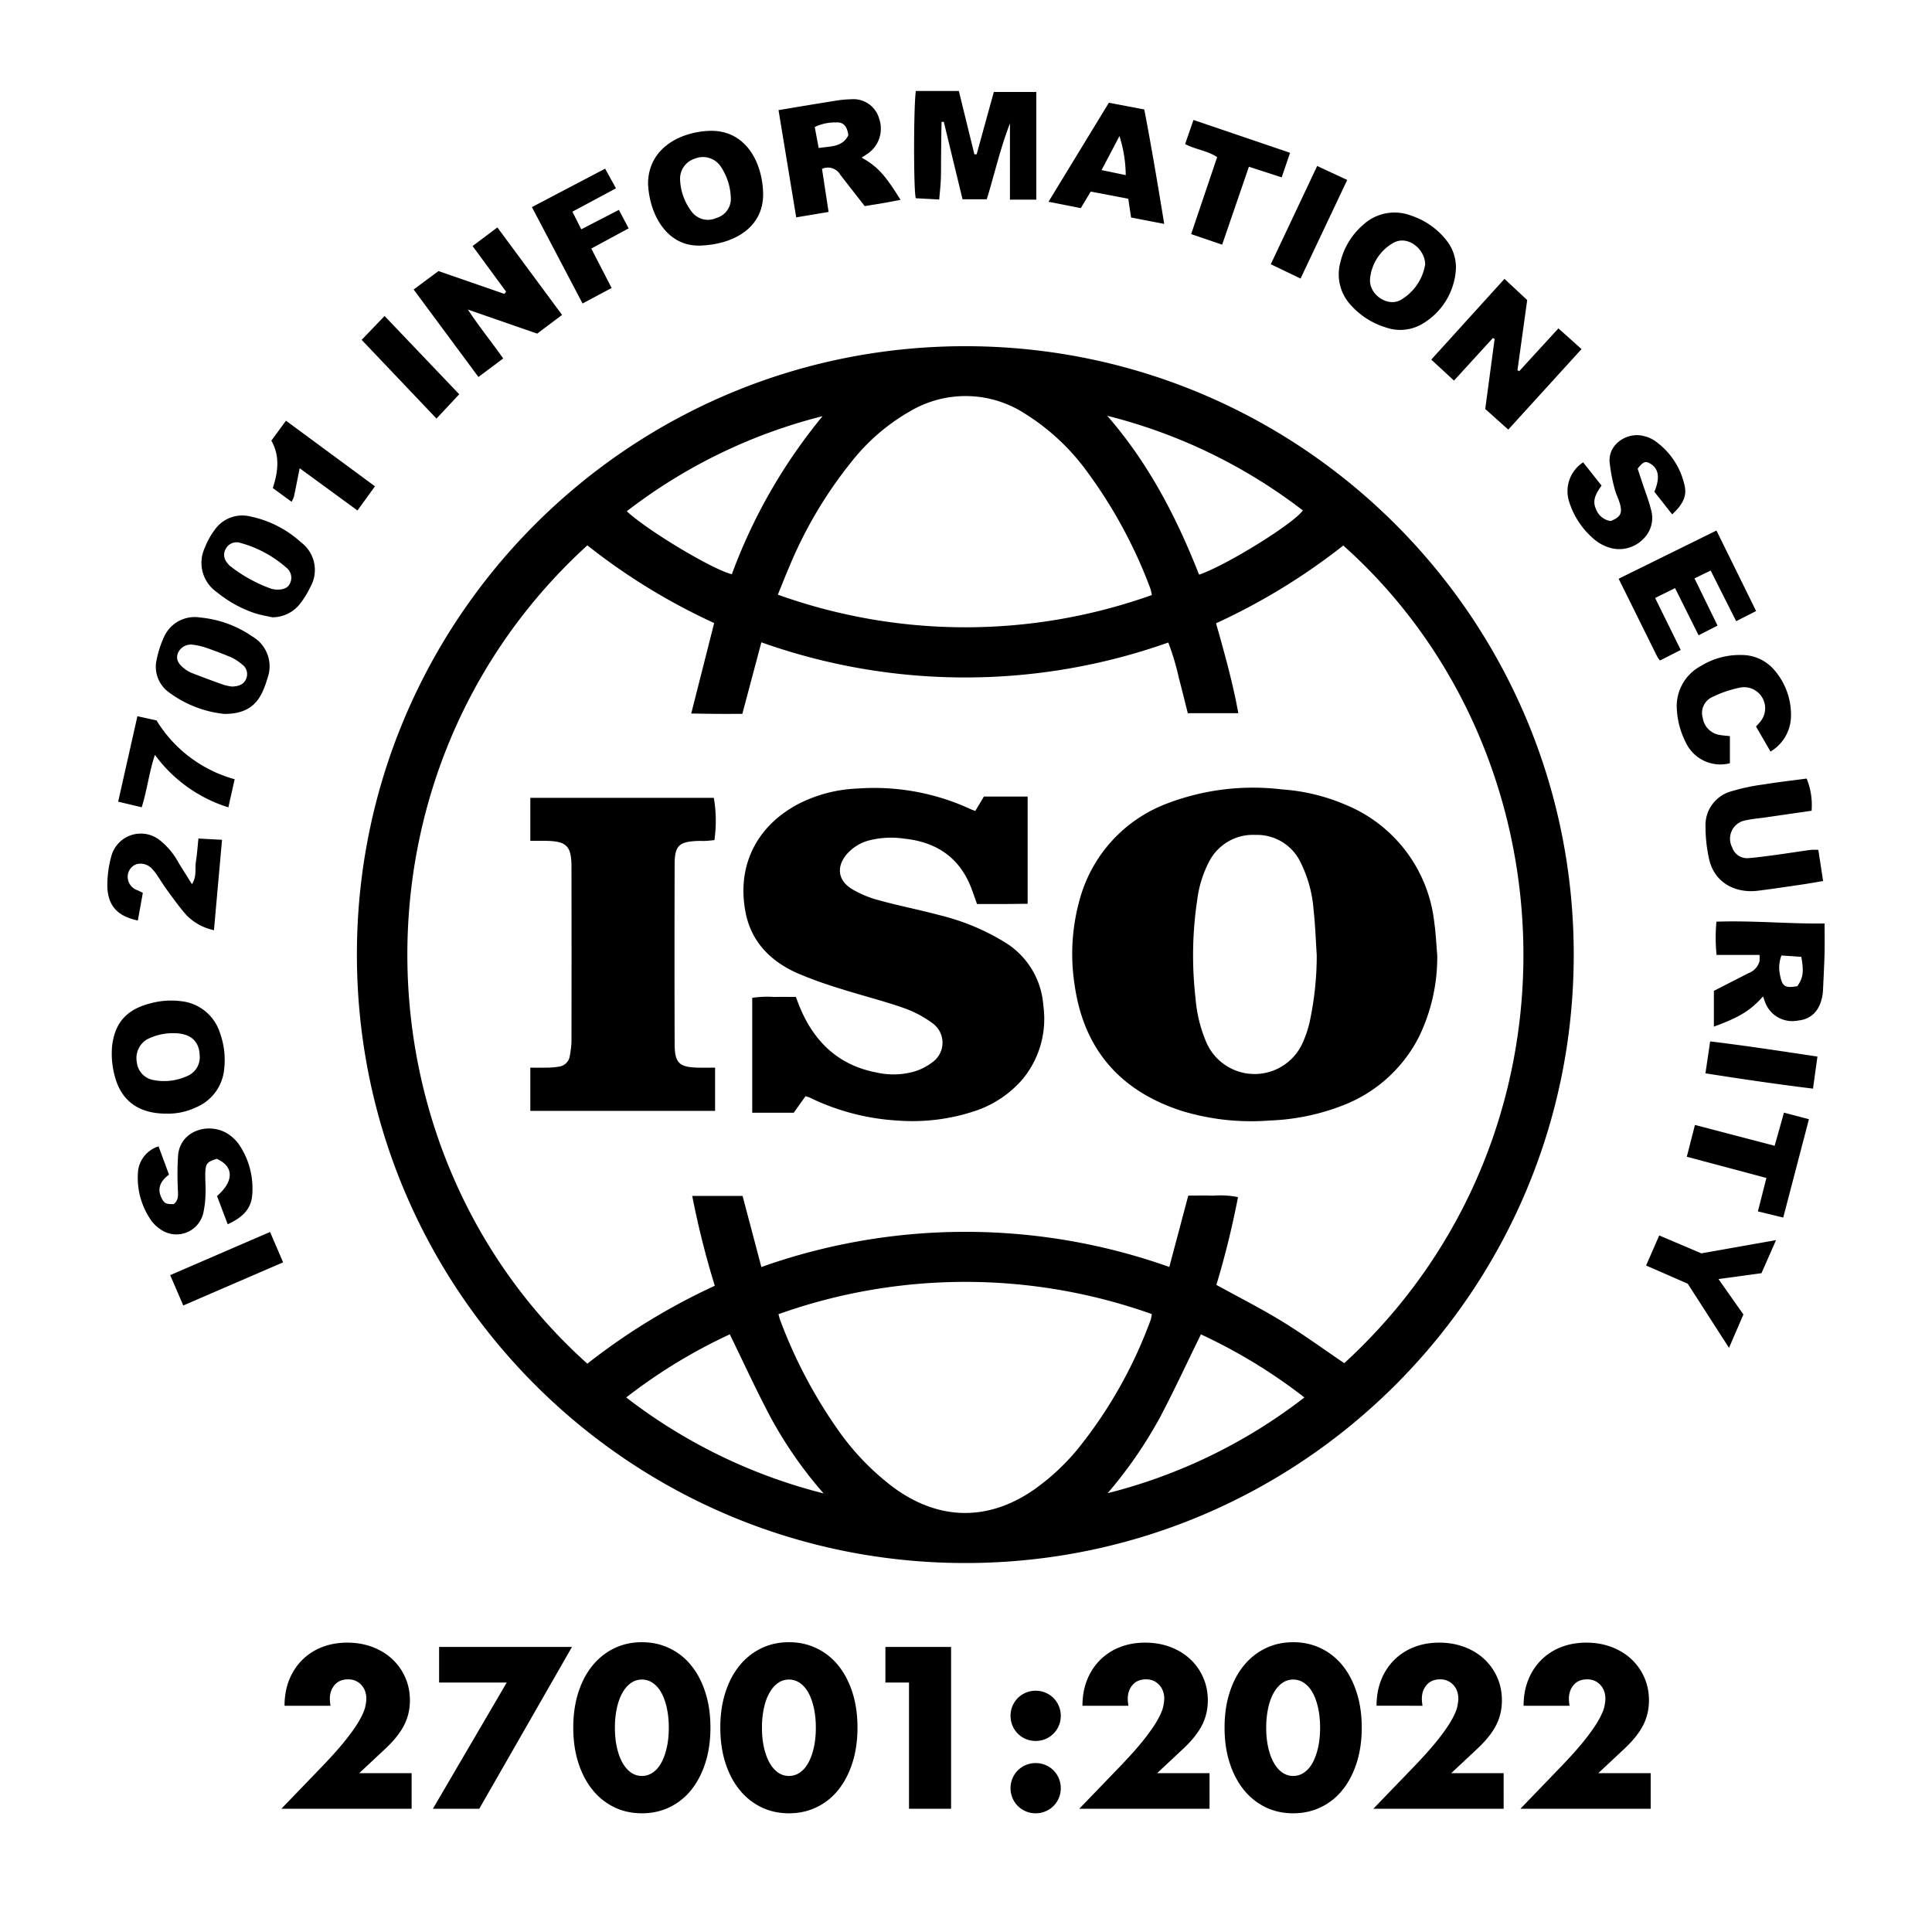
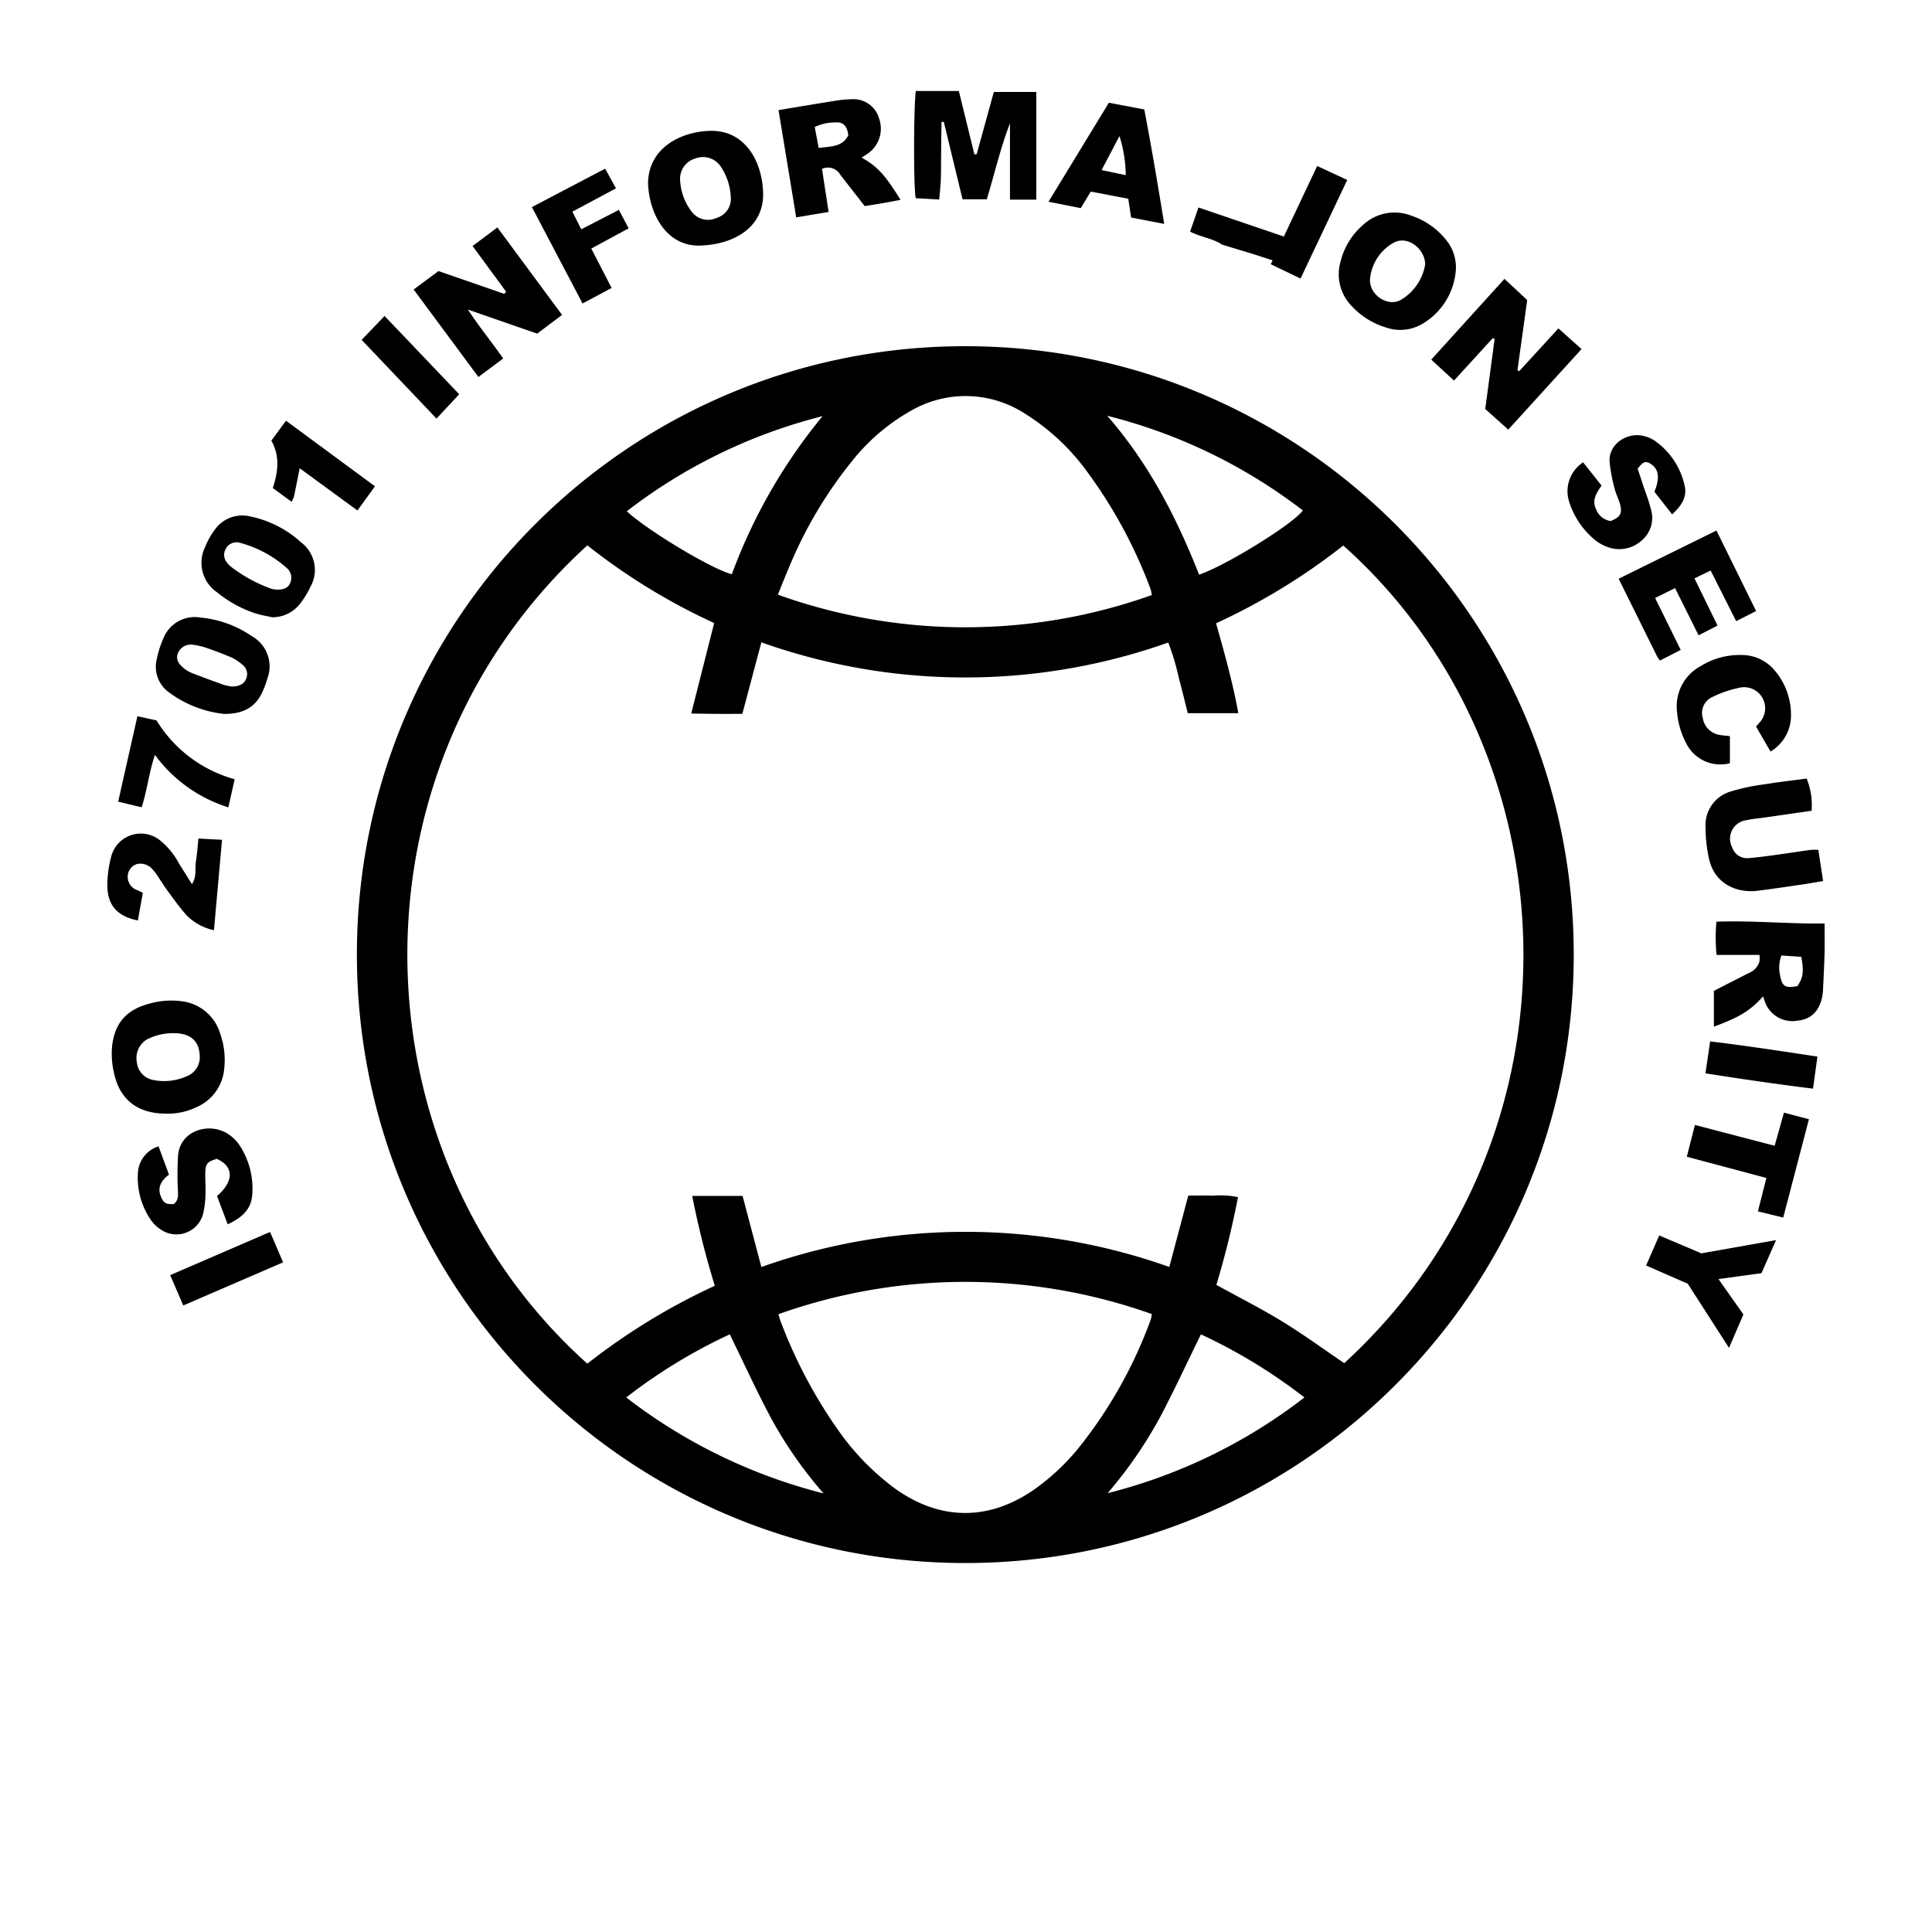
<svg xmlns="http://www.w3.org/2000/svg" xml:space="preserve" viewBox="0 0 288 288">
-   <path d="M143.986 51.608c50.091.047 90.656 40.692 90.608 90.783-.047 50.091-40.692 90.656-90.783 90.608-50.027-.047-90.571-40.596-90.608-90.629-.048-50.081 40.507-90.715 90.587-90.762zm-30.49 137.265a90.83 90.83 0 0 1 60.811-.01l2.826-10.636c1.305 0 2.499-.031 3.704.011 1.241-.1 2.488-.032 3.709.217a131 131 0 0 1-3.223 13.081c3.35 1.849 6.678 3.524 9.843 5.468 3.164 1.939 6.16 4.127 9.219 6.203 36.772-33.697 34.479-91.01-.143-121.886a94.3 94.3 0 0 1-18.967 11.592c1.284 4.549 2.51 8.907 3.318 13.403h-7.528c-.46-1.812-.877-3.545-1.337-5.262a37 37 0 0 0-1.575-5.273 90.67 90.67 0 0 1-60.657-.031l-2.837 10.667c-1.305 0-2.51.005-3.709 0-1.226-.011-2.452-.032-3.91-.053l3.419-13.488a92.6 92.6 0 0 1-18.904-11.581c-36.539 33.321-35.002 90.629 0 121.986a95.2 95.2 0 0 1 18.999-11.613 130 130 0 0 1-3.366-13.393h7.508zm58.206-100.171a7 7 0 0 0-.185-.877 71.4 71.4 0 0 0-9.378-17.398 33.2 33.2 0 0 0-9.362-8.77 16.24 16.24 0 0 0-16.917-.465 30.1 30.1 0 0 0-8.818 7.502 64.1 64.1 0 0 0-9.436 15.913c-.554 1.284-1.062 2.589-1.653 4.037a82.75 82.75 0 0 0 55.749.058m-55.66 107.203c.127.434.18.687.27.92a72.5 72.5 0 0 0 8.554 16.251 37.9 37.9 0 0 0 8.374 8.691c6.799 4.961 14.175 5.025 21.043.19a33.6 33.6 0 0 0 6.319-5.885 67.6 67.6 0 0 0 10.942-19.369q.11-.405.147-.819a82.94 82.94 0 0 0-55.649.021m49.072 26.681a79.65 79.65 0 0 0 29.333-14.27 80 80 0 0 0-15.428-9.404c-2.081 4.242-3.994 8.379-6.118 12.405a65.4 65.4 0 0 1-7.787 11.269m-42.346.032a62 62 0 0 1-7.824-11.211c-2.167-4.058-4.074-8.248-6.156-12.501a80 80 0 0 0-15.437 9.41 80.2 80.2 0 0 0 29.417 14.302m55.977-136.954c4.01-1.353 14.069-7.587 15.469-9.573a79.5 79.5 0 0 0-29.164-14.112c6.113 7 10.303 15.057 13.695 23.685M122.62 62.037a79.4 79.4 0 0 0-29.185 14.175c3.107 2.89 12.722 8.659 15.66 9.389a81 81 0 0 1 13.525-23.564m20.314-48.474 2.315 9.441.338-.005 2.562-9.288h6.329v16.05h-3.925V18.397c-1.427 3.672-2.288 7.497-3.455 11.312h-3.614l-2.795-11.55-.333.011c-.016.935-.037 1.87-.047 2.805s-.016 1.892-.027 2.837c-.01.999.006 1.997-.037 2.996-.042.93-.148 1.86-.237 2.932l-3.493-.19c-.343-1.146-.333-13.568.006-15.987zm81.902 50.476-3.434-3.074 1.4-10.446-.275-.116-5.78 6.33-3.391-3.128 10.915-12.035 3.386 3.159-1.452 10.461.258.143 5.849-6.383 3.445 3.086zM75.446 43.482l-4.998-6.805 3.698-2.774 9.642 13.04-3.709 2.789-10.334-3.587c1.764 2.668 3.566 4.866 5.267 7.291l-3.693 2.758-9.658-13.039 3.709-2.748 9.806 3.397zM262.813 148.53c-1.85 2.087-3.503 3.112-7.328 4.507v-5.331l5.14-2.631a2.66 2.66 0 0 0 1.659-1.77c.027-.317.032-.634.006-.956h-6.404a25.5 25.5 0 0 1-.021-4.956c5.405-.19 10.709.338 16.125.269 0 1.585.026 2.991-.006 4.396-.042 1.733-.137 3.46-.216 5.188-.016.312-.021.629-.069.941-.343 2.356-1.601 3.724-3.614 3.936a4.345 4.345 0 0 1-5.066-3.017 12 12 0 0 0-.206-.576m5.114-1.522c.872-1.262.993-2.182.586-4.379l-2.958-.196a5.13 5.13 0 0 0-.206 2.943c.332 1.685.729 1.949 2.578 1.632M116.053 16.416c2.858-.476 5.532-.93 8.216-1.353a17 17 0 0 1 2.652-.269 3.975 3.975 0 0 1 4.147 2.943 4.515 4.515 0 0 1-1.706 5.156c-.286.201-.582.38-.92.597 2.388 1.363 3.445 2.515 5.801 6.303-.903.169-1.754.338-2.61.486-.877.153-1.754.285-2.731.444-1.21-1.553-2.436-3.117-3.651-4.686a2.11 2.11 0 0 0-2.715-.862l.982 6.42-4.829.808zm10.403 3.746c-.148-1.29-.724-1.976-1.754-1.908a7.04 7.04 0 0 0-3.249.677l.586 3.133c1.791-.275 3.54-.111 4.417-1.902M96.6 27.416c.026-5.495 5.051-7.804 9.246-7.91 5.225-.132 7.761 4.539 7.909 9.204.158 5.178-4.327 7.729-9.373 7.899-4.829.163-7.539-4.391-7.782-9.193m12.336 1.976a8.83 8.83 0 0 0-1.579-4.687 3.2 3.2 0 0 0-3.794-1.051 3.13 3.13 0 0 0-2.182 3.128 8.37 8.37 0 0 0 1.738 4.786 3.02 3.02 0 0 0 3.672.925 2.956 2.956 0 0 0 2.145-3.101m108.097 10.651a10.16 10.16 0 0 1-5.278 8.39 6.5 6.5 0 0 1-5.199.369 11.45 11.45 0 0 1-5.125-3.249 6.75 6.75 0 0 1-1.627-6.44 10.56 10.56 0 0 1 3.365-5.569 6.9 6.9 0 0 1 7.196-1.4 11.1 11.1 0 0 1 5.12 3.519 6.48 6.48 0 0 1 1.548 4.38m-4.586-.624c0-2.282-2.652-4.517-4.871-3.138a6.88 6.88 0 0 0-3.339 5.252c-.233 2.303 2.52 4.263 4.517 3.207a7.55 7.55 0 0 0 3.693-5.321M24.758 166.007c-4.148 0-6.8-1.981-7.709-5.822a12.6 12.6 0 0 1-.343-4.195c.396-3.577 2.229-5.542 5.727-6.424a11.7 11.7 0 0 1 4.512-.328 6.82 6.82 0 0 1 5.864 4.802c.603 1.691.814 3.493.613 5.278a6.85 6.85 0 0 1-4.126 5.722 9.76 9.76 0 0 1-4.538.967m1.209-11.988a8.4 8.4 0 0 0-4.094.941 3.26 3.26 0 0 0-1.474 3.392 3.005 3.005 0 0 0 2.531 2.657 8.25 8.25 0 0 0 4.924-.581 3.04 3.04 0 0 0 1.912-3.138c-.095-2.129-1.4-3.26-3.799-3.271m245.801-22.686c-1.157.195-2.172.38-3.191.528-2.177.317-4.359.65-6.541.919-3.149.397-6.525-1.025-7.307-4.908a22.4 22.4 0 0 1-.491-4.67 5.22 5.22 0 0 1 3.645-5.183 30 30 0 0 1 5.051-1.088c2.119-.349 4.253-.587 6.382-.872.613 1.521.867 3.164.735 4.797-2.24.328-4.512.65-6.789.983-.988.142-1.987.216-2.954.433a2.78 2.78 0 0 0-2.081 4.079 2.334 2.334 0 0 0 2.472 1.564c1.358-.111 2.705-.296 4.058-.481 1.712-.233 3.423-.507 5.135-.74a10 10 0 0 1 1.163-.005zm-18.56-36.629-3.509-7.032-2.974 1.468 3.82 7.746-3.096 1.579a5 5 0 0 1-.402-.57c-1.891-3.809-3.772-7.619-5.759-11.623l14.582-7.186 5.912 12.004-2.974 1.506-3.804-7.545-2.409 1.168 3.439 7.037zm-3.942-18.032-2.652-3.366c.872-2.081.65-3.46-.629-4.205-.708-.412-1.025-.296-1.865.761l.703 2.129c.428 1.294.935 2.567 1.263 3.883a4.38 4.38 0 0 1-1.274 4.612 4.97 4.97 0 0 1-5.135 1.068 6.3 6.3 0 0 1-1.907-1.057 12 12 0 0 1-3.889-5.801 5.135 5.135 0 0 1 2.114-5.775l2.747 3.461c-.735 1.062-1.458 2.134-.845 3.466a2.76 2.76 0 0 0 2.192 1.822c1.411-.544 1.77-1.114 1.421-2.462-.211-.808-.628-1.564-.824-2.372a24.4 24.4 0 0 1-.745-3.989c-.19-2.684 2.689-4.496 5.093-3.846a4.9 4.9 0 0 1 1.585.666 10.97 10.97 0 0 1 4.544 6.931c.269 1.411-.365 2.679-1.897 4.074M23.637 170.889l1.554 4.216c-1.178.882-1.818 1.934-1.147 3.397.391.856.682 1.025 1.855.988.845-.65.613-1.569.602-2.451a45 45 0 0 1 .048-4.85c.369-3.862 4.998-5.041 7.755-2.933a6 6 0 0 1 1.49 1.601 11.7 11.7 0 0 1 1.781 7.518c-.254 2.093-1.707 3.228-3.63 4.127l-1.595-4.211c2.551-2.203 2.52-4.412-.027-5.542-1.4.412-1.669.686-1.717 2.018-.037 1.046.074 2.103.027 3.149a14.3 14.3 0 0 1-.339 2.958 4.114 4.114 0 0 1-6.392 2.367 5.2 5.2 0 0 1-1.443-1.426 11.08 11.08 0 0 1-1.87-7.328 4.37 4.37 0 0 1 3.048-3.598M173.546 33.375l-4.935-.951c-.158-1.035-.285-1.897-.422-2.8l-5.595-1.067-1.48 2.467-4.813-.951 8.998-14.761 5.278 1.003c1.072 5.595 2.013 11.19 2.969 17.06m-5.732-7.27a20 20 0 0 0-.936-5.822l-2.668 5.072zM40.555 92.014c-.862-.2-1.744-.332-2.584-.612a17.8 17.8 0 0 1-5.605-3.102 5.32 5.32 0 0 1-1.807-6.715c.359-.924.845-1.801 1.442-2.594a5 5 0 0 1 5.267-2.013 16.07 16.07 0 0 1 7.614 3.873 5.133 5.133 0 0 1 1.379 6.652 13 13 0 0 1-1.654 2.646 5.19 5.19 0 0 1-4.052 1.865m.612-4.126c1.158.042 1.792-.269 2.093-.998a1.9 1.9 0 0 0-.581-2.277 17.2 17.2 0 0 0-6.848-3.683 1.816 1.816 0 0 0-2.171.872 1.775 1.775 0 0 0 .174 2.055q.224.325.534.571a21.9 21.9 0 0 0 6.018 3.318c.253.074.517.121.781.142m216.706 21.847v4.041a5.69 5.69 0 0 1-6.567-3.085 12.2 12.2 0 0 1-1.332-4.818 6.77 6.77 0 0 1 3.524-6.568 11.03 11.03 0 0 1 6.15-1.664c1.812 0 3.54.772 4.744 2.124a10.15 10.15 0 0 1 2.579 7.238 6.22 6.22 0 0 1-3.044 5.03l-2.161-3.735c.201-.228.381-.412.545-.608a3.14 3.14 0 0 0-2.732-5.225c-1.49.28-2.932.761-4.295 1.426a2.61 2.61 0 0 0-1.448 3.17 3.01 3.01 0 0 0 2.51 2.494c.449.085.919.106 1.527.18m-224.461-3.313a16.73 16.73 0 0 1-8.158-3.165 4.7 4.7 0 0 1-1.886-4.998A15 15 0 0 1 24.425 95a5.006 5.006 0 0 1 5.41-2.949 16.25 16.25 0 0 1 7.745 2.806 5.144 5.144 0 0 1 2.283 6.271 13.6 13.6 0 0 1-.761 2.055c-1.036 2.246-2.843 3.255-5.69 3.239m1.083-4.079c1.268-.01 1.939-.433 2.229-1.236a1.76 1.76 0 0 0-.671-2.087 7 7 0 0 0-1.569-1.025 61 61 0 0 0-3.814-1.453 10 10 0 0 0-1.834-.422 2.096 2.096 0 0 0-2.309 1.231c-.306.776-.074 1.474.793 2.182.354.311.755.565 1.189.755a157 157 0 0 0 4.85 1.802q.564.165 1.152.243zm-13.203 30.754-.745 4.116c-3.197-.655-4.623-2.383-4.544-5.563.032-1.31.217-2.61.555-3.878a4.555 4.555 0 0 1 7.264-2.526 11.1 11.1 0 0 1 2.875 3.498c.607.967 1.215 1.934 1.917 3.059.761-1.183.418-2.309.587-3.344.174-1.078.243-2.172.38-3.461l3.519.19c-.412 4.565-.803 8.934-1.205 13.473a8.04 8.04 0 0 1-4.089-2.23c-1.046-1.167-1.955-2.462-2.885-3.725-.56-.76-1.046-1.574-1.574-2.351a5.6 5.6 0 0 0-.592-.734 2.32 2.32 0 0 0-2.404-.798 1.98 1.98 0 0 0-1.315 1.797 2.12 2.12 0 0 0 1.41 2.071c.238.095.465.216.846.406M92.257 31.288l1.453 2.753-5.569 3.011 3.033 5.875-4.332 2.314-7.55-14.37 10.915-5.727 1.617 2.932-6.499 3.476 1.321 2.631zm159.334 160.074-6.208-2.716 1.955-4.48 6.287 2.668 11.127-1.971-2.172 4.93-6.409.877 3.715 5.272-2.145 4.982zM182.184 36.471l-4.623-1.574 3.878-11.476c-1.447-.966-3.18-1.109-4.776-1.949l1.247-3.593 14.397 4.898-1.247 3.661-4.887-1.585zm70.479 131.222 11.883 3.106 1.384-4.94 3.724.978-3.83 14.661-3.777-.92 1.267-4.982-11.866-3.164zm-231.54-47.355-3.508-.834 2.868-12.739 2.848.624a19.82 19.82 0 0 0 11.65 8.77l-.941 4.19a21.5 21.5 0 0 1-10.947-7.825c-.887 2.663-1.146 5.21-1.97 7.814m23.547-50.54c-.311 1.564-.57 2.895-.85 4.222-.09.269-.212.533-.354.781l-2.8-2.049c.776-2.383 1.099-4.745-.217-7.064l2.182-2.975 13.266 9.78-2.61 3.603zm23.786-11.026-3.387 3.624-11.158-11.734 3.418-3.556zm125.415-17.25-4.438-2.134 6.916-14.646 4.48 2.082zM40.259 183.648l1.944 4.528-14.883 6.43-1.95-4.523zM254.227 160l.703-4.76c5.347.644 10.577 1.447 15.992 2.261l-.66 4.781c-5.405-.665-10.656-1.437-16.035-2.282" />
-   <path d="M214.248 142.385a27.2 27.2 0 0 1-2.736 12.194 21.3 21.3 0 0 1-11.19 10.144 33.2 33.2 0 0 1-11.032 2.309 35.5 35.5 0 0 1-13.065-1.411c-9.146-2.932-14.625-9.097-16.019-18.702a30.1 30.1 0 0 1 .818-13.098 21.25 21.25 0 0 1 13.003-14.064 35.9 35.9 0 0 1 17.022-2.087 29.2 29.2 0 0 1 9.595 2.32 21.48 21.48 0 0 1 13.145 17.382c.243 1.659.312 3.344.459 5.013m-17.963 0c-.148-2.245-.222-4.506-.47-6.741a19.1 19.1 0 0 0-2.008-7.228 7.19 7.19 0 0 0-6.678-3.957 7.33 7.33 0 0 0-6.863 3.936 16.7 16.7 0 0 0-1.785 5.669 55.8 55.8 0 0 0-.265 14.741c.175 2.25.714 4.464 1.596 6.54a7.845 7.845 0 0 0 10.292 4.127 7.88 7.88 0 0 0 3.989-3.82 16.5 16.5 0 0 0 1.125-3.26 47.2 47.2 0 0 0 1.067-10.007m-50.64-7.623c-.312-.861-.55-1.554-.803-2.24-1.723-4.629-5.188-6.985-9.975-7.497a13.4 13.4 0 0 0-5.468.295 6.7 6.7 0 0 0-3.049 1.876c-1.706 1.886-1.521 4.01.645 5.331a15.8 15.8 0 0 0 4.041 1.68c2.98.819 6.029 1.411 9.019 2.214a33.8 33.8 0 0 1 9.838 4.105 12 12 0 0 1 5.632 9.356 14.15 14.15 0 0 1-3.022 10.911 16 16 0 0 1-7.096 4.797 29.4 29.4 0 0 1-11.475 1.458 34.5 34.5 0 0 1-13.166-3.402c-.18-.085-.381-.138-.687-.244l-1.754 2.468h-6.192v-17.123a14.7 14.7 0 0 1 3.233-.132c1.046-.027 2.092-.006 3.271-.006.216.566.406 1.094.623 1.612 2.156 5.135 5.775 8.574 11.359 9.647a11.4 11.4 0 0 0 5.616-.122 8.4 8.4 0 0 0 2.769-1.41 3.568 3.568 0 0 0-.006-5.812 16.3 16.3 0 0 0-4.427-2.314c-3.07-1.067-6.234-1.849-9.33-2.837a63 63 0 0 1-6.361-2.293c-3.947-1.754-6.837-4.607-7.714-8.945-1.4-6.926 1.511-12.949 7.862-16.299a21.1 21.1 0 0 1 8.765-2.287 34.24 34.24 0 0 1 16.859 3.053c.19.09.39.154.734.286l1.284-2.145h6.519v15.982c-1.21.01-2.446.031-3.677.037-1.268.005-2.525 0-3.867 0m-39.049 24.393v6.44H79.054v-6.44c.851 0 1.68.016 2.499-.006q.865 0 1.722-.142a1.87 1.87 0 0 0 1.67-1.643c.127-.671.211-1.348.243-2.024.016-8.717.016-17.44 0-26.157-.005-3.086-.74-3.789-3.825-3.841-.729-.011-1.464 0-2.309 0v-6.409h27.352a20.2 20.2 0 0 1 .09 6.303c-.381.037-.782.084-1.189.111s-.84 0-1.263.01c-2.811.101-3.476.703-3.476 3.477a4429 4429 0 0 0 0 26.786c.01 2.864.681 3.482 3.561 3.535.782.01 1.558 0 2.467 0M61.36 269.633H41.936l5.984-6.208q2.368-2.463 3.712-4.176 1.344-1.711 2-2.896t.816-1.92.16-1.248a3.2 3.2 0 0 0-.176-1.056 2.67 2.67 0 0 0-1.376-1.552q-.496-.24-1.168-.24-1.28 0-2 .832t-.72 2.08q0 .352.096 1.024h-6.848q0-2.112.688-3.84a8.7 8.7 0 0 1 1.936-2.976 8.55 8.55 0 0 1 2.96-1.92q1.712-.672 3.76-.672 2.016 0 3.728.64t2.96 1.792a8.2 8.2 0 0 1 1.952 2.736q.704 1.584.704 3.44 0 1.984-.848 3.664t-2.704 3.44l-4 3.744h7.808zm14.176-18.816h-10.08v-5.312h19.808L71.44 269.633h-6.912zm16.128 6.72q0 1.6.288 2.912t.816 2.272 1.264 1.488a2.8 2.8 0 0 0 1.664.528q.896 0 1.648-.528t1.264-1.488.8-2.272q.288-1.311.288-2.912 0-1.567-.288-2.896-.288-1.327-.8-2.272t-1.264-1.472a2.8 2.8 0 0 0-1.648-.528q-.928 0-1.664.528t-1.264 1.472-.816 2.272a13.7 13.7 0 0 0-.288 2.896m-6.208 0q0-2.88.752-5.232.751-2.352 2.112-4.016a9.5 9.5 0 0 1 3.232-2.576q1.872-.912 4.144-.912 2.24 0 4.128.912a9.3 9.3 0 0 1 3.232 2.576q1.344 1.665 2.096 4.016t.752 5.232q0 2.88-.752 5.232t-2.096 4.032a9.25 9.25 0 0 1-3.232 2.592q-1.889.912-4.128.912-2.272 0-4.144-.912a9.45 9.45 0 0 1-3.232-2.592q-1.36-1.68-2.112-4.032t-.752-5.232m28.128 0q0 1.6.288 2.912t.816 2.272 1.264 1.488a2.8 2.8 0 0 0 1.664.528q.896 0 1.648-.528t1.264-1.488.8-2.272q.288-1.311.288-2.912 0-1.567-.288-2.896-.288-1.327-.8-2.272t-1.264-1.472a2.8 2.8 0 0 0-1.648-.528q-.928 0-1.664.528t-1.264 1.472-.816 2.272a13.7 13.7 0 0 0-.288 2.896m-6.208 0q0-2.88.752-5.232t2.112-4.016a9.5 9.5 0 0 1 3.232-2.576q1.872-.912 4.144-.912 2.24 0 4.128.912a9.3 9.3 0 0 1 3.232 2.576q1.344 1.665 2.096 4.016t.752 5.232q0 2.88-.752 5.232t-2.096 4.032a9.25 9.25 0 0 1-3.232 2.592q-1.888.912-4.128.912-2.272 0-4.144-.912a9.45 9.45 0 0 1-3.232-2.592q-1.36-1.68-2.112-4.032t-.752-5.232m28.128-6.72h-3.52v-5.312h9.792v24.128h-6.272zm15.136 4.96a3.73 3.73 0 0 1 1.088-2.656 3.7 3.7 0 0 1 1.2-.8 3.7 3.7 0 0 1 1.456-.288q.768 0 1.456.288.689.288 1.2.8.512.513.8 1.2.288.688.288 1.456t-.288 1.456a3.68 3.68 0 0 1-2 2 3.7 3.7 0 0 1-1.456.288q-.768 0-1.456-.288a3.68 3.68 0 0 1-2-2 3.7 3.7 0 0 1-.288-1.456m0 10.784a3.73 3.73 0 0 1 1.088-2.656 3.7 3.7 0 0 1 1.2-.8 3.7 3.7 0 0 1 1.456-.288q.768 0 1.456.288.689.288 1.2.8.512.513.8 1.2.288.688.288 1.456t-.288 1.456a3.68 3.68 0 0 1-2 2 3.7 3.7 0 0 1-1.456.288q-.768 0-1.456-.288a3.68 3.68 0 0 1-2-2 3.7 3.7 0 0 1-.288-1.456m29.664 3.072H160.88l5.984-6.208q2.368-2.463 3.712-4.176 1.344-1.711 2-2.896t.816-1.92.16-1.248a3.2 3.2 0 0 0-.176-1.056 2.67 2.67 0 0 0-1.376-1.552q-.496-.24-1.168-.24-1.28 0-2 .832t-.72 2.08q0 .352.096 1.024h-6.848q0-2.112.688-3.84a8.7 8.7 0 0 1 1.936-2.976 8.55 8.55 0 0 1 2.96-1.92q1.712-.672 3.76-.672 2.016 0 3.728.64t2.96 1.792a8.2 8.2 0 0 1 1.952 2.736q.704 1.584.704 3.44 0 1.984-.848 3.664t-2.704 3.44l-4 3.744h7.808zm8.448-12.096q0 1.6.288 2.912t.816 2.272 1.264 1.488a2.8 2.8 0 0 0 1.664.528q.896 0 1.648-.528t1.264-1.488.8-2.272q.288-1.311.288-2.912 0-1.567-.288-2.896-.288-1.327-.8-2.272t-1.264-1.472a2.8 2.8 0 0 0-1.648-.528q-.928 0-1.664.528t-1.264 1.472-.816 2.272a13.7 13.7 0 0 0-.288 2.896m-6.208 0q0-2.88.752-5.232t2.112-4.016a9.5 9.5 0 0 1 3.232-2.576q1.872-.912 4.144-.912 2.24 0 4.128.912a9.3 9.3 0 0 1 3.232 2.576q1.344 1.665 2.096 4.016t.752 5.232q0 2.88-.752 5.232t-2.096 4.032a9.25 9.25 0 0 1-3.232 2.592q-1.888.912-4.128.912-2.272 0-4.144-.912a9.45 9.45 0 0 1-3.232-2.592q-1.36-1.68-2.112-4.032t-.752-5.232m41.6 12.096H204.72l5.984-6.208q2.368-2.463 3.712-4.176 1.344-1.711 2-2.896t.816-1.92.16-1.248a3.2 3.2 0 0 0-.176-1.056 2.67 2.67 0 0 0-1.376-1.552q-.496-.24-1.168-.24-1.28 0-2 .832t-.72 2.08q0 .352.096 1.024H205.2q0-2.112.688-3.84a8.7 8.7 0 0 1 1.936-2.976 8.55 8.55 0 0 1 2.96-1.92q1.712-.672 3.76-.672 2.016 0 3.728.64t2.96 1.792a8.2 8.2 0 0 1 1.952 2.736q.704 1.584.704 3.44 0 1.984-.848 3.664t-2.704 3.44l-4 3.744h7.808zm21.92 0H226.64l5.984-6.208q2.368-2.463 3.712-4.176 1.344-1.711 2-2.896t.816-1.92.16-1.248a3.2 3.2 0 0 0-.176-1.056 2.67 2.67 0 0 0-1.376-1.552q-.496-.24-1.168-.24-1.28 0-2 .832t-.72 2.08q0 .352.096 1.024h-6.848q0-2.112.688-3.84a8.7 8.7 0 0 1 1.936-2.976 8.55 8.55 0 0 1 2.96-1.92q1.712-.672 3.76-.672 2.016 0 3.728.64t2.96 1.792a8.2 8.2 0 0 1 1.952 2.736q.704 1.584.704 3.44 0 1.984-.848 3.664t-2.704 3.44l-4 3.744h7.808z" />
+   <path d="M143.986 51.608c50.091.047 90.656 40.692 90.608 90.783-.047 50.091-40.692 90.656-90.783 90.608-50.027-.047-90.571-40.596-90.608-90.629-.048-50.081 40.507-90.715 90.587-90.762zm-30.49 137.265a90.83 90.83 0 0 1 60.811-.01l2.826-10.636c1.305 0 2.499-.031 3.704.011 1.241-.1 2.488-.032 3.709.217a131 131 0 0 1-3.223 13.081c3.35 1.849 6.678 3.524 9.843 5.468 3.164 1.939 6.16 4.127 9.219 6.203 36.772-33.697 34.479-91.01-.143-121.886a94.3 94.3 0 0 1-18.967 11.592c1.284 4.549 2.51 8.907 3.318 13.403h-7.528c-.46-1.812-.877-3.545-1.337-5.262a37 37 0 0 0-1.575-5.273 90.67 90.67 0 0 1-60.657-.031l-2.837 10.667c-1.305 0-2.51.005-3.709 0-1.226-.011-2.452-.032-3.91-.053l3.419-13.488a92.6 92.6 0 0 1-18.904-11.581c-36.539 33.321-35.002 90.629 0 121.986a95.2 95.2 0 0 1 18.999-11.613 130 130 0 0 1-3.366-13.393h7.508zm58.206-100.171a7 7 0 0 0-.185-.877 71.4 71.4 0 0 0-9.378-17.398 33.2 33.2 0 0 0-9.362-8.77 16.24 16.24 0 0 0-16.917-.465 30.1 30.1 0 0 0-8.818 7.502 64.1 64.1 0 0 0-9.436 15.913c-.554 1.284-1.062 2.589-1.653 4.037a82.75 82.75 0 0 0 55.749.058m-55.66 107.203c.127.434.18.687.27.92a72.5 72.5 0 0 0 8.554 16.251 37.9 37.9 0 0 0 8.374 8.691c6.799 4.961 14.175 5.025 21.043.19a33.6 33.6 0 0 0 6.319-5.885 67.6 67.6 0 0 0 10.942-19.369q.11-.405.147-.819a82.94 82.94 0 0 0-55.649.021m49.072 26.681a79.65 79.65 0 0 0 29.333-14.27 80 80 0 0 0-15.428-9.404c-2.081 4.242-3.994 8.379-6.118 12.405a65.4 65.4 0 0 1-7.787 11.269m-42.346.032a62 62 0 0 1-7.824-11.211c-2.167-4.058-4.074-8.248-6.156-12.501a80 80 0 0 0-15.437 9.41 80.2 80.2 0 0 0 29.417 14.302m55.977-136.954c4.01-1.353 14.069-7.587 15.469-9.573a79.5 79.5 0 0 0-29.164-14.112c6.113 7 10.303 15.057 13.695 23.685M122.62 62.037a79.4 79.4 0 0 0-29.185 14.175c3.107 2.89 12.722 8.659 15.66 9.389a81 81 0 0 1 13.525-23.564m20.314-48.474 2.315 9.441.338-.005 2.562-9.288h6.329v16.05h-3.925V18.397c-1.427 3.672-2.288 7.497-3.455 11.312h-3.614l-2.795-11.55-.333.011c-.016.935-.037 1.87-.047 2.805s-.016 1.892-.027 2.837c-.01.999.006 1.997-.037 2.996-.042.93-.148 1.86-.237 2.932l-3.493-.19c-.343-1.146-.333-13.568.006-15.987zm81.902 50.476-3.434-3.074 1.4-10.446-.275-.116-5.78 6.33-3.391-3.128 10.915-12.035 3.386 3.159-1.452 10.461.258.143 5.849-6.383 3.445 3.086zM75.446 43.482l-4.998-6.805 3.698-2.774 9.642 13.04-3.709 2.789-10.334-3.587c1.764 2.668 3.566 4.866 5.267 7.291l-3.693 2.758-9.658-13.039 3.709-2.748 9.806 3.397zM262.813 148.53c-1.85 2.087-3.503 3.112-7.328 4.507v-5.331l5.14-2.631a2.66 2.66 0 0 0 1.659-1.77c.027-.317.032-.634.006-.956h-6.404a25.5 25.5 0 0 1-.021-4.956c5.405-.19 10.709.338 16.125.269 0 1.585.026 2.991-.006 4.396-.042 1.733-.137 3.46-.216 5.188-.016.312-.021.629-.069.941-.343 2.356-1.601 3.724-3.614 3.936a4.345 4.345 0 0 1-5.066-3.017 12 12 0 0 0-.206-.576m5.114-1.522c.872-1.262.993-2.182.586-4.379l-2.958-.196a5.13 5.13 0 0 0-.206 2.943c.332 1.685.729 1.949 2.578 1.632M116.053 16.416c2.858-.476 5.532-.93 8.216-1.353a17 17 0 0 1 2.652-.269 3.975 3.975 0 0 1 4.147 2.943 4.515 4.515 0 0 1-1.706 5.156c-.286.201-.582.38-.92.597 2.388 1.363 3.445 2.515 5.801 6.303-.903.169-1.754.338-2.61.486-.877.153-1.754.285-2.731.444-1.21-1.553-2.436-3.117-3.651-4.686a2.11 2.11 0 0 0-2.715-.862l.982 6.42-4.829.808zm10.403 3.746c-.148-1.29-.724-1.976-1.754-1.908a7.04 7.04 0 0 0-3.249.677l.586 3.133c1.791-.275 3.54-.111 4.417-1.902M96.6 27.416c.026-5.495 5.051-7.804 9.246-7.91 5.225-.132 7.761 4.539 7.909 9.204.158 5.178-4.327 7.729-9.373 7.899-4.829.163-7.539-4.391-7.782-9.193m12.336 1.976a8.83 8.83 0 0 0-1.579-4.687 3.2 3.2 0 0 0-3.794-1.051 3.13 3.13 0 0 0-2.182 3.128 8.37 8.37 0 0 0 1.738 4.786 3.02 3.02 0 0 0 3.672.925 2.956 2.956 0 0 0 2.145-3.101m108.097 10.651a10.16 10.16 0 0 1-5.278 8.39 6.5 6.5 0 0 1-5.199.369 11.45 11.45 0 0 1-5.125-3.249 6.75 6.75 0 0 1-1.627-6.44 10.56 10.56 0 0 1 3.365-5.569 6.9 6.9 0 0 1 7.196-1.4 11.1 11.1 0 0 1 5.12 3.519 6.48 6.48 0 0 1 1.548 4.38m-4.586-.624c0-2.282-2.652-4.517-4.871-3.138a6.88 6.88 0 0 0-3.339 5.252c-.233 2.303 2.52 4.263 4.517 3.207a7.55 7.55 0 0 0 3.693-5.321M24.758 166.007c-4.148 0-6.8-1.981-7.709-5.822a12.6 12.6 0 0 1-.343-4.195c.396-3.577 2.229-5.542 5.727-6.424a11.7 11.7 0 0 1 4.512-.328 6.82 6.82 0 0 1 5.864 4.802c.603 1.691.814 3.493.613 5.278a6.85 6.85 0 0 1-4.126 5.722 9.76 9.76 0 0 1-4.538.967m1.209-11.988a8.4 8.4 0 0 0-4.094.941 3.26 3.26 0 0 0-1.474 3.392 3.005 3.005 0 0 0 2.531 2.657 8.25 8.25 0 0 0 4.924-.581 3.04 3.04 0 0 0 1.912-3.138c-.095-2.129-1.4-3.26-3.799-3.271m245.801-22.686c-1.157.195-2.172.38-3.191.528-2.177.317-4.359.65-6.541.919-3.149.397-6.525-1.025-7.307-4.908a22.4 22.4 0 0 1-.491-4.67 5.22 5.22 0 0 1 3.645-5.183 30 30 0 0 1 5.051-1.088c2.119-.349 4.253-.587 6.382-.872.613 1.521.867 3.164.735 4.797-2.24.328-4.512.65-6.789.983-.988.142-1.987.216-2.954.433a2.78 2.78 0 0 0-2.081 4.079 2.334 2.334 0 0 0 2.472 1.564c1.358-.111 2.705-.296 4.058-.481 1.712-.233 3.423-.507 5.135-.74a10 10 0 0 1 1.163-.005zm-18.56-36.629-3.509-7.032-2.974 1.468 3.82 7.746-3.096 1.579a5 5 0 0 1-.402-.57c-1.891-3.809-3.772-7.619-5.759-11.623l14.582-7.186 5.912 12.004-2.974 1.506-3.804-7.545-2.409 1.168 3.439 7.037zm-3.942-18.032-2.652-3.366c.872-2.081.65-3.46-.629-4.205-.708-.412-1.025-.296-1.865.761l.703 2.129c.428 1.294.935 2.567 1.263 3.883a4.38 4.38 0 0 1-1.274 4.612 4.97 4.97 0 0 1-5.135 1.068 6.3 6.3 0 0 1-1.907-1.057 12 12 0 0 1-3.889-5.801 5.135 5.135 0 0 1 2.114-5.775l2.747 3.461c-.735 1.062-1.458 2.134-.845 3.466a2.76 2.76 0 0 0 2.192 1.822c1.411-.544 1.77-1.114 1.421-2.462-.211-.808-.628-1.564-.824-2.372a24.4 24.4 0 0 1-.745-3.989c-.19-2.684 2.689-4.496 5.093-3.846a4.9 4.9 0 0 1 1.585.666 10.97 10.97 0 0 1 4.544 6.931c.269 1.411-.365 2.679-1.897 4.074M23.637 170.889l1.554 4.216c-1.178.882-1.818 1.934-1.147 3.397.391.856.682 1.025 1.855.988.845-.65.613-1.569.602-2.451a45 45 0 0 1 .048-4.85c.369-3.862 4.998-5.041 7.755-2.933a6 6 0 0 1 1.49 1.601 11.7 11.7 0 0 1 1.781 7.518c-.254 2.093-1.707 3.228-3.63 4.127l-1.595-4.211c2.551-2.203 2.52-4.412-.027-5.542-1.4.412-1.669.686-1.717 2.018-.037 1.046.074 2.103.027 3.149a14.3 14.3 0 0 1-.339 2.958 4.114 4.114 0 0 1-6.392 2.367 5.2 5.2 0 0 1-1.443-1.426 11.08 11.08 0 0 1-1.87-7.328 4.37 4.37 0 0 1 3.048-3.598M173.546 33.375l-4.935-.951c-.158-1.035-.285-1.897-.422-2.8l-5.595-1.067-1.48 2.467-4.813-.951 8.998-14.761 5.278 1.003c1.072 5.595 2.013 11.19 2.969 17.06m-5.732-7.27a20 20 0 0 0-.936-5.822l-2.668 5.072zM40.555 92.014c-.862-.2-1.744-.332-2.584-.612a17.8 17.8 0 0 1-5.605-3.102 5.32 5.32 0 0 1-1.807-6.715c.359-.924.845-1.801 1.442-2.594a5 5 0 0 1 5.267-2.013 16.07 16.07 0 0 1 7.614 3.873 5.133 5.133 0 0 1 1.379 6.652 13 13 0 0 1-1.654 2.646 5.19 5.19 0 0 1-4.052 1.865m.612-4.126c1.158.042 1.792-.269 2.093-.998a1.9 1.9 0 0 0-.581-2.277 17.2 17.2 0 0 0-6.848-3.683 1.816 1.816 0 0 0-2.171.872 1.775 1.775 0 0 0 .174 2.055q.224.325.534.571a21.9 21.9 0 0 0 6.018 3.318c.253.074.517.121.781.142m216.706 21.847v4.041a5.69 5.69 0 0 1-6.567-3.085 12.2 12.2 0 0 1-1.332-4.818 6.77 6.77 0 0 1 3.524-6.568 11.03 11.03 0 0 1 6.15-1.664c1.812 0 3.54.772 4.744 2.124a10.15 10.15 0 0 1 2.579 7.238 6.22 6.22 0 0 1-3.044 5.03l-2.161-3.735c.201-.228.381-.412.545-.608a3.14 3.14 0 0 0-2.732-5.225c-1.49.28-2.932.761-4.295 1.426a2.61 2.61 0 0 0-1.448 3.17 3.01 3.01 0 0 0 2.51 2.494c.449.085.919.106 1.527.18m-224.461-3.313a16.73 16.73 0 0 1-8.158-3.165 4.7 4.7 0 0 1-1.886-4.998A15 15 0 0 1 24.425 95a5.006 5.006 0 0 1 5.41-2.949 16.25 16.25 0 0 1 7.745 2.806 5.144 5.144 0 0 1 2.283 6.271 13.6 13.6 0 0 1-.761 2.055c-1.036 2.246-2.843 3.255-5.69 3.239m1.083-4.079c1.268-.01 1.939-.433 2.229-1.236a1.76 1.76 0 0 0-.671-2.087 7 7 0 0 0-1.569-1.025 61 61 0 0 0-3.814-1.453 10 10 0 0 0-1.834-.422 2.096 2.096 0 0 0-2.309 1.231c-.306.776-.074 1.474.793 2.182.354.311.755.565 1.189.755a157 157 0 0 0 4.85 1.802q.564.165 1.152.243zm-13.203 30.754-.745 4.116c-3.197-.655-4.623-2.383-4.544-5.563.032-1.31.217-2.61.555-3.878a4.555 4.555 0 0 1 7.264-2.526 11.1 11.1 0 0 1 2.875 3.498c.607.967 1.215 1.934 1.917 3.059.761-1.183.418-2.309.587-3.344.174-1.078.243-2.172.38-3.461l3.519.19c-.412 4.565-.803 8.934-1.205 13.473a8.04 8.04 0 0 1-4.089-2.23c-1.046-1.167-1.955-2.462-2.885-3.725-.56-.76-1.046-1.574-1.574-2.351a5.6 5.6 0 0 0-.592-.734 2.32 2.32 0 0 0-2.404-.798 1.98 1.98 0 0 0-1.315 1.797 2.12 2.12 0 0 0 1.41 2.071c.238.095.465.216.846.406M92.257 31.288l1.453 2.753-5.569 3.011 3.033 5.875-4.332 2.314-7.55-14.37 10.915-5.727 1.617 2.932-6.499 3.476 1.321 2.631zm159.334 160.074-6.208-2.716 1.955-4.48 6.287 2.668 11.127-1.971-2.172 4.93-6.409.877 3.715 5.272-2.145 4.982zM182.184 36.471c-1.447-.966-3.18-1.109-4.776-1.949l1.247-3.593 14.397 4.898-1.247 3.661-4.887-1.585zm70.479 131.222 11.883 3.106 1.384-4.94 3.724.978-3.83 14.661-3.777-.92 1.267-4.982-11.866-3.164zm-231.54-47.355-3.508-.834 2.868-12.739 2.848.624a19.82 19.82 0 0 0 11.65 8.77l-.941 4.19a21.5 21.5 0 0 1-10.947-7.825c-.887 2.663-1.146 5.21-1.97 7.814m23.547-50.54c-.311 1.564-.57 2.895-.85 4.222-.09.269-.212.533-.354.781l-2.8-2.049c.776-2.383 1.099-4.745-.217-7.064l2.182-2.975 13.266 9.78-2.61 3.603zm23.786-11.026-3.387 3.624-11.158-11.734 3.418-3.556zm125.415-17.25-4.438-2.134 6.916-14.646 4.48 2.082zM40.259 183.648l1.944 4.528-14.883 6.43-1.95-4.523zM254.227 160l.703-4.76c5.347.644 10.577 1.447 15.992 2.261l-.66 4.781c-5.405-.665-10.656-1.437-16.035-2.282" />
</svg>